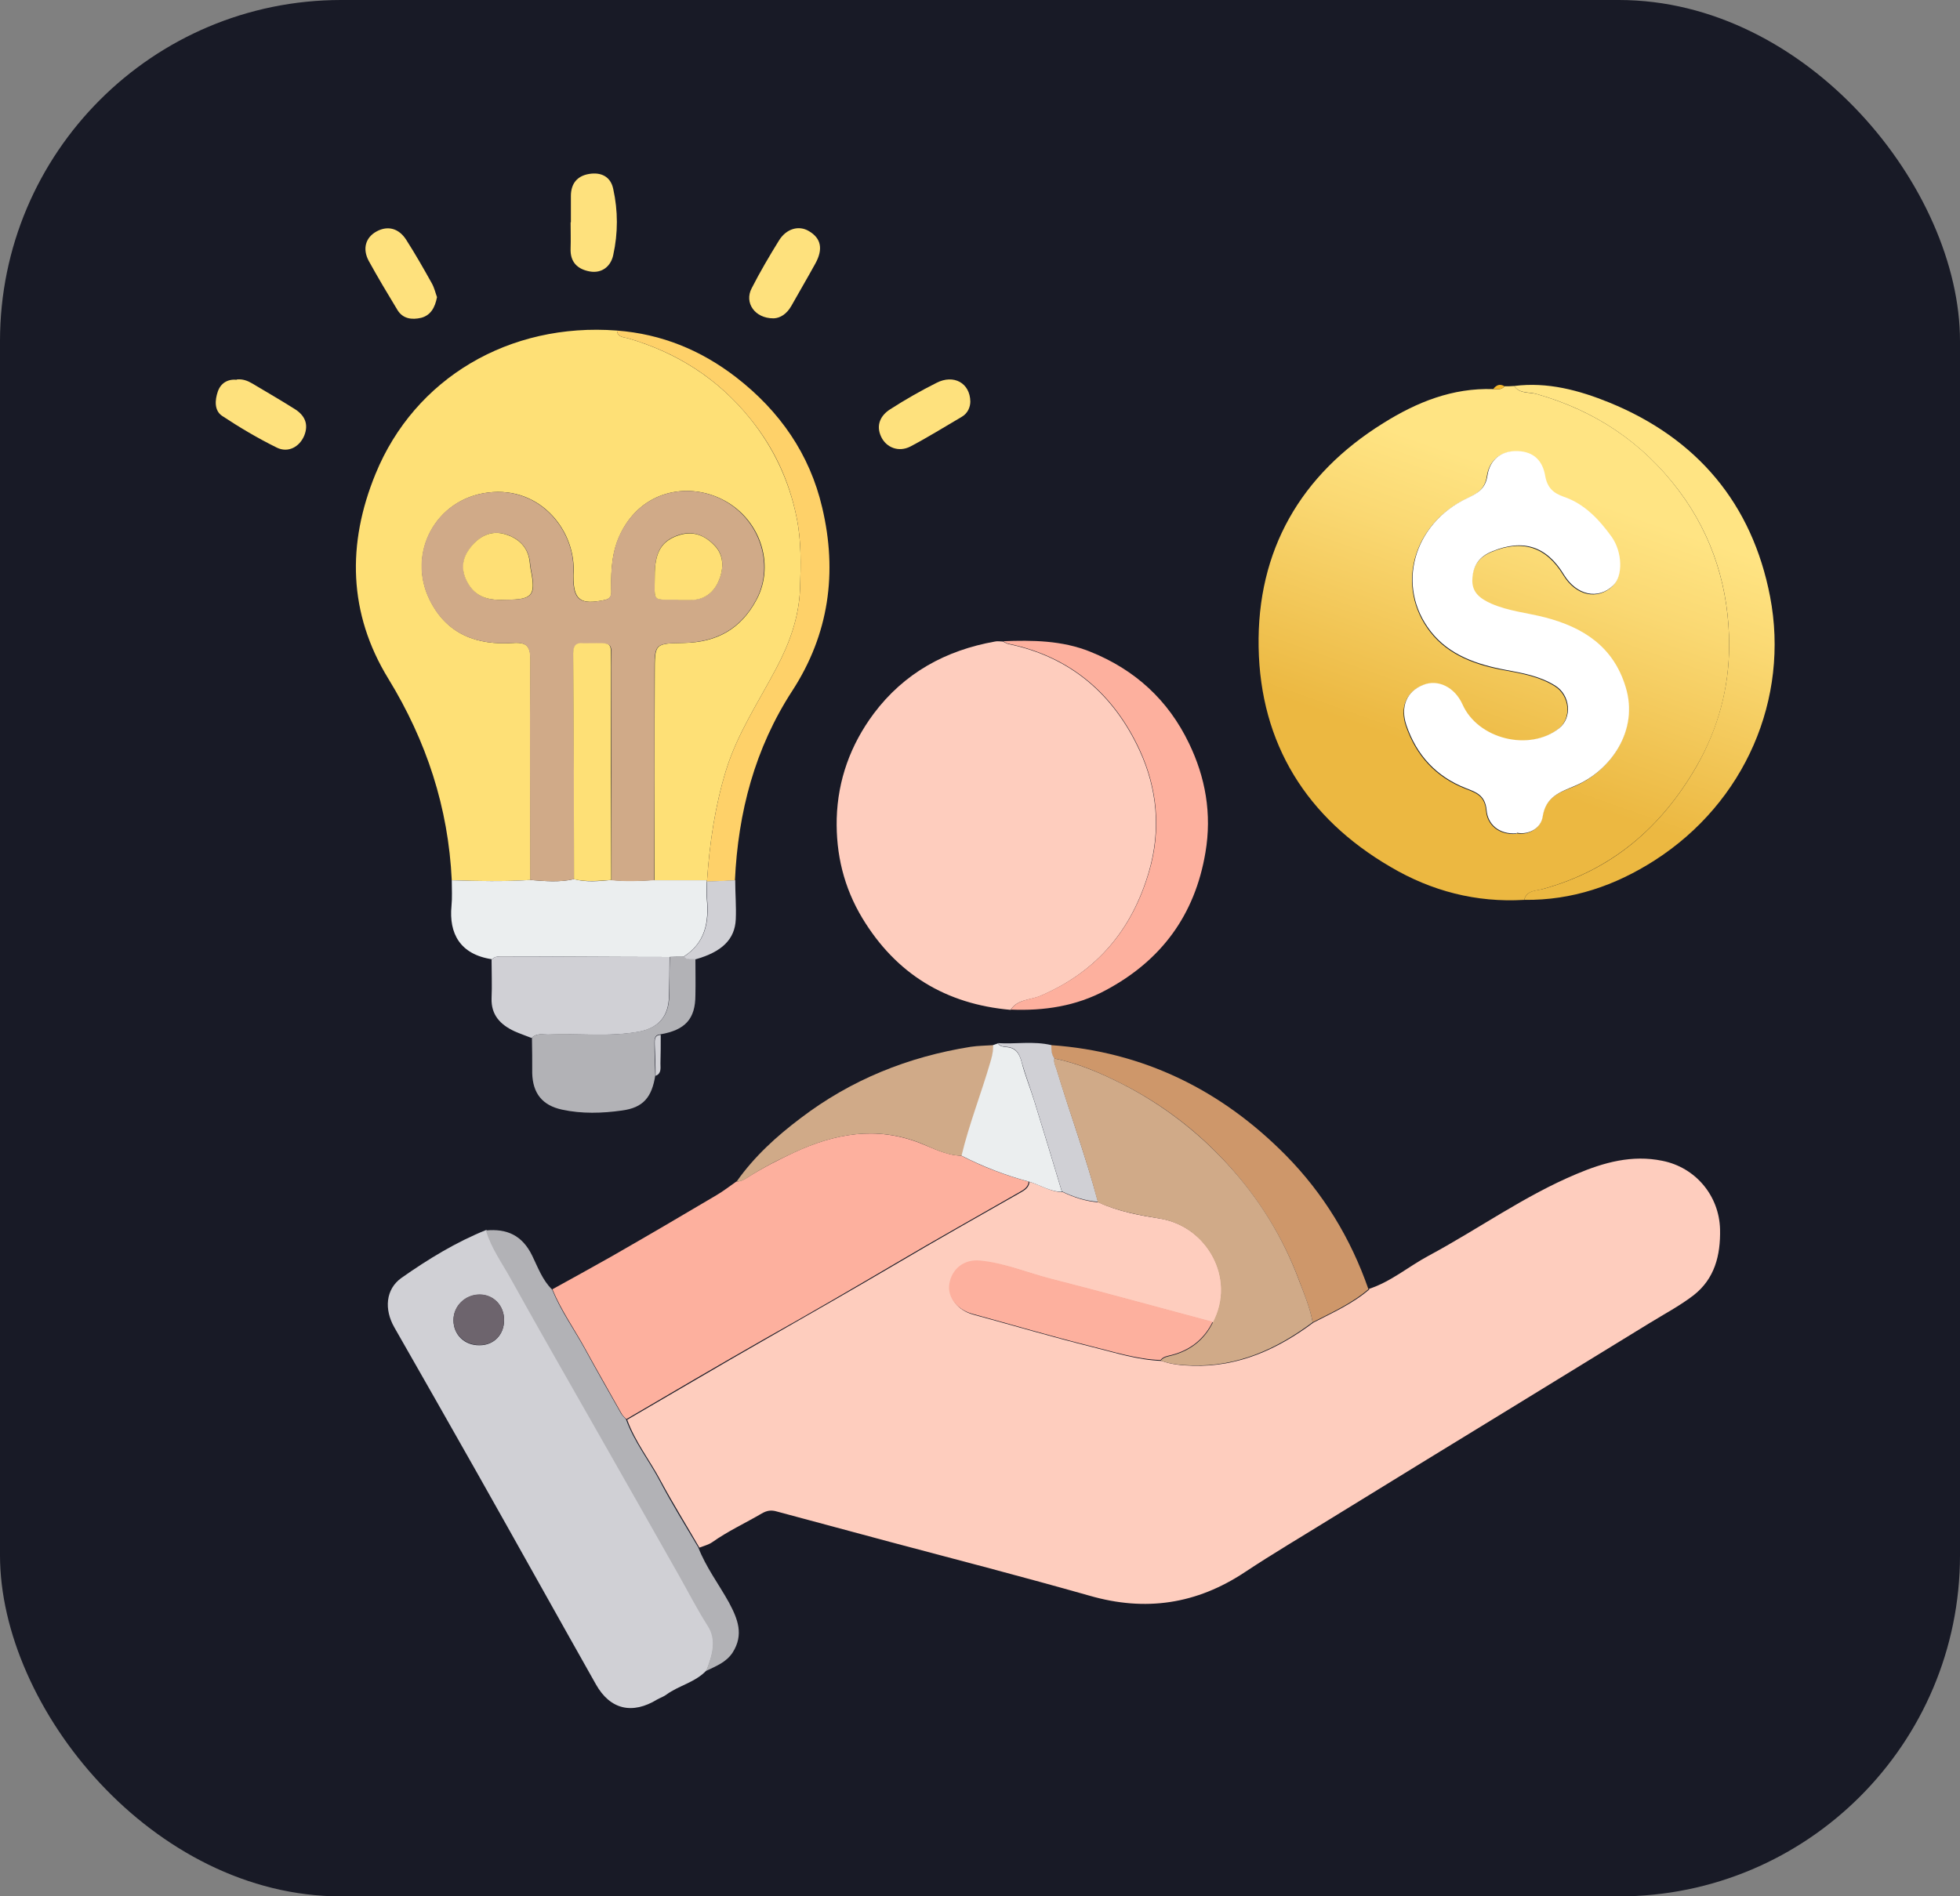
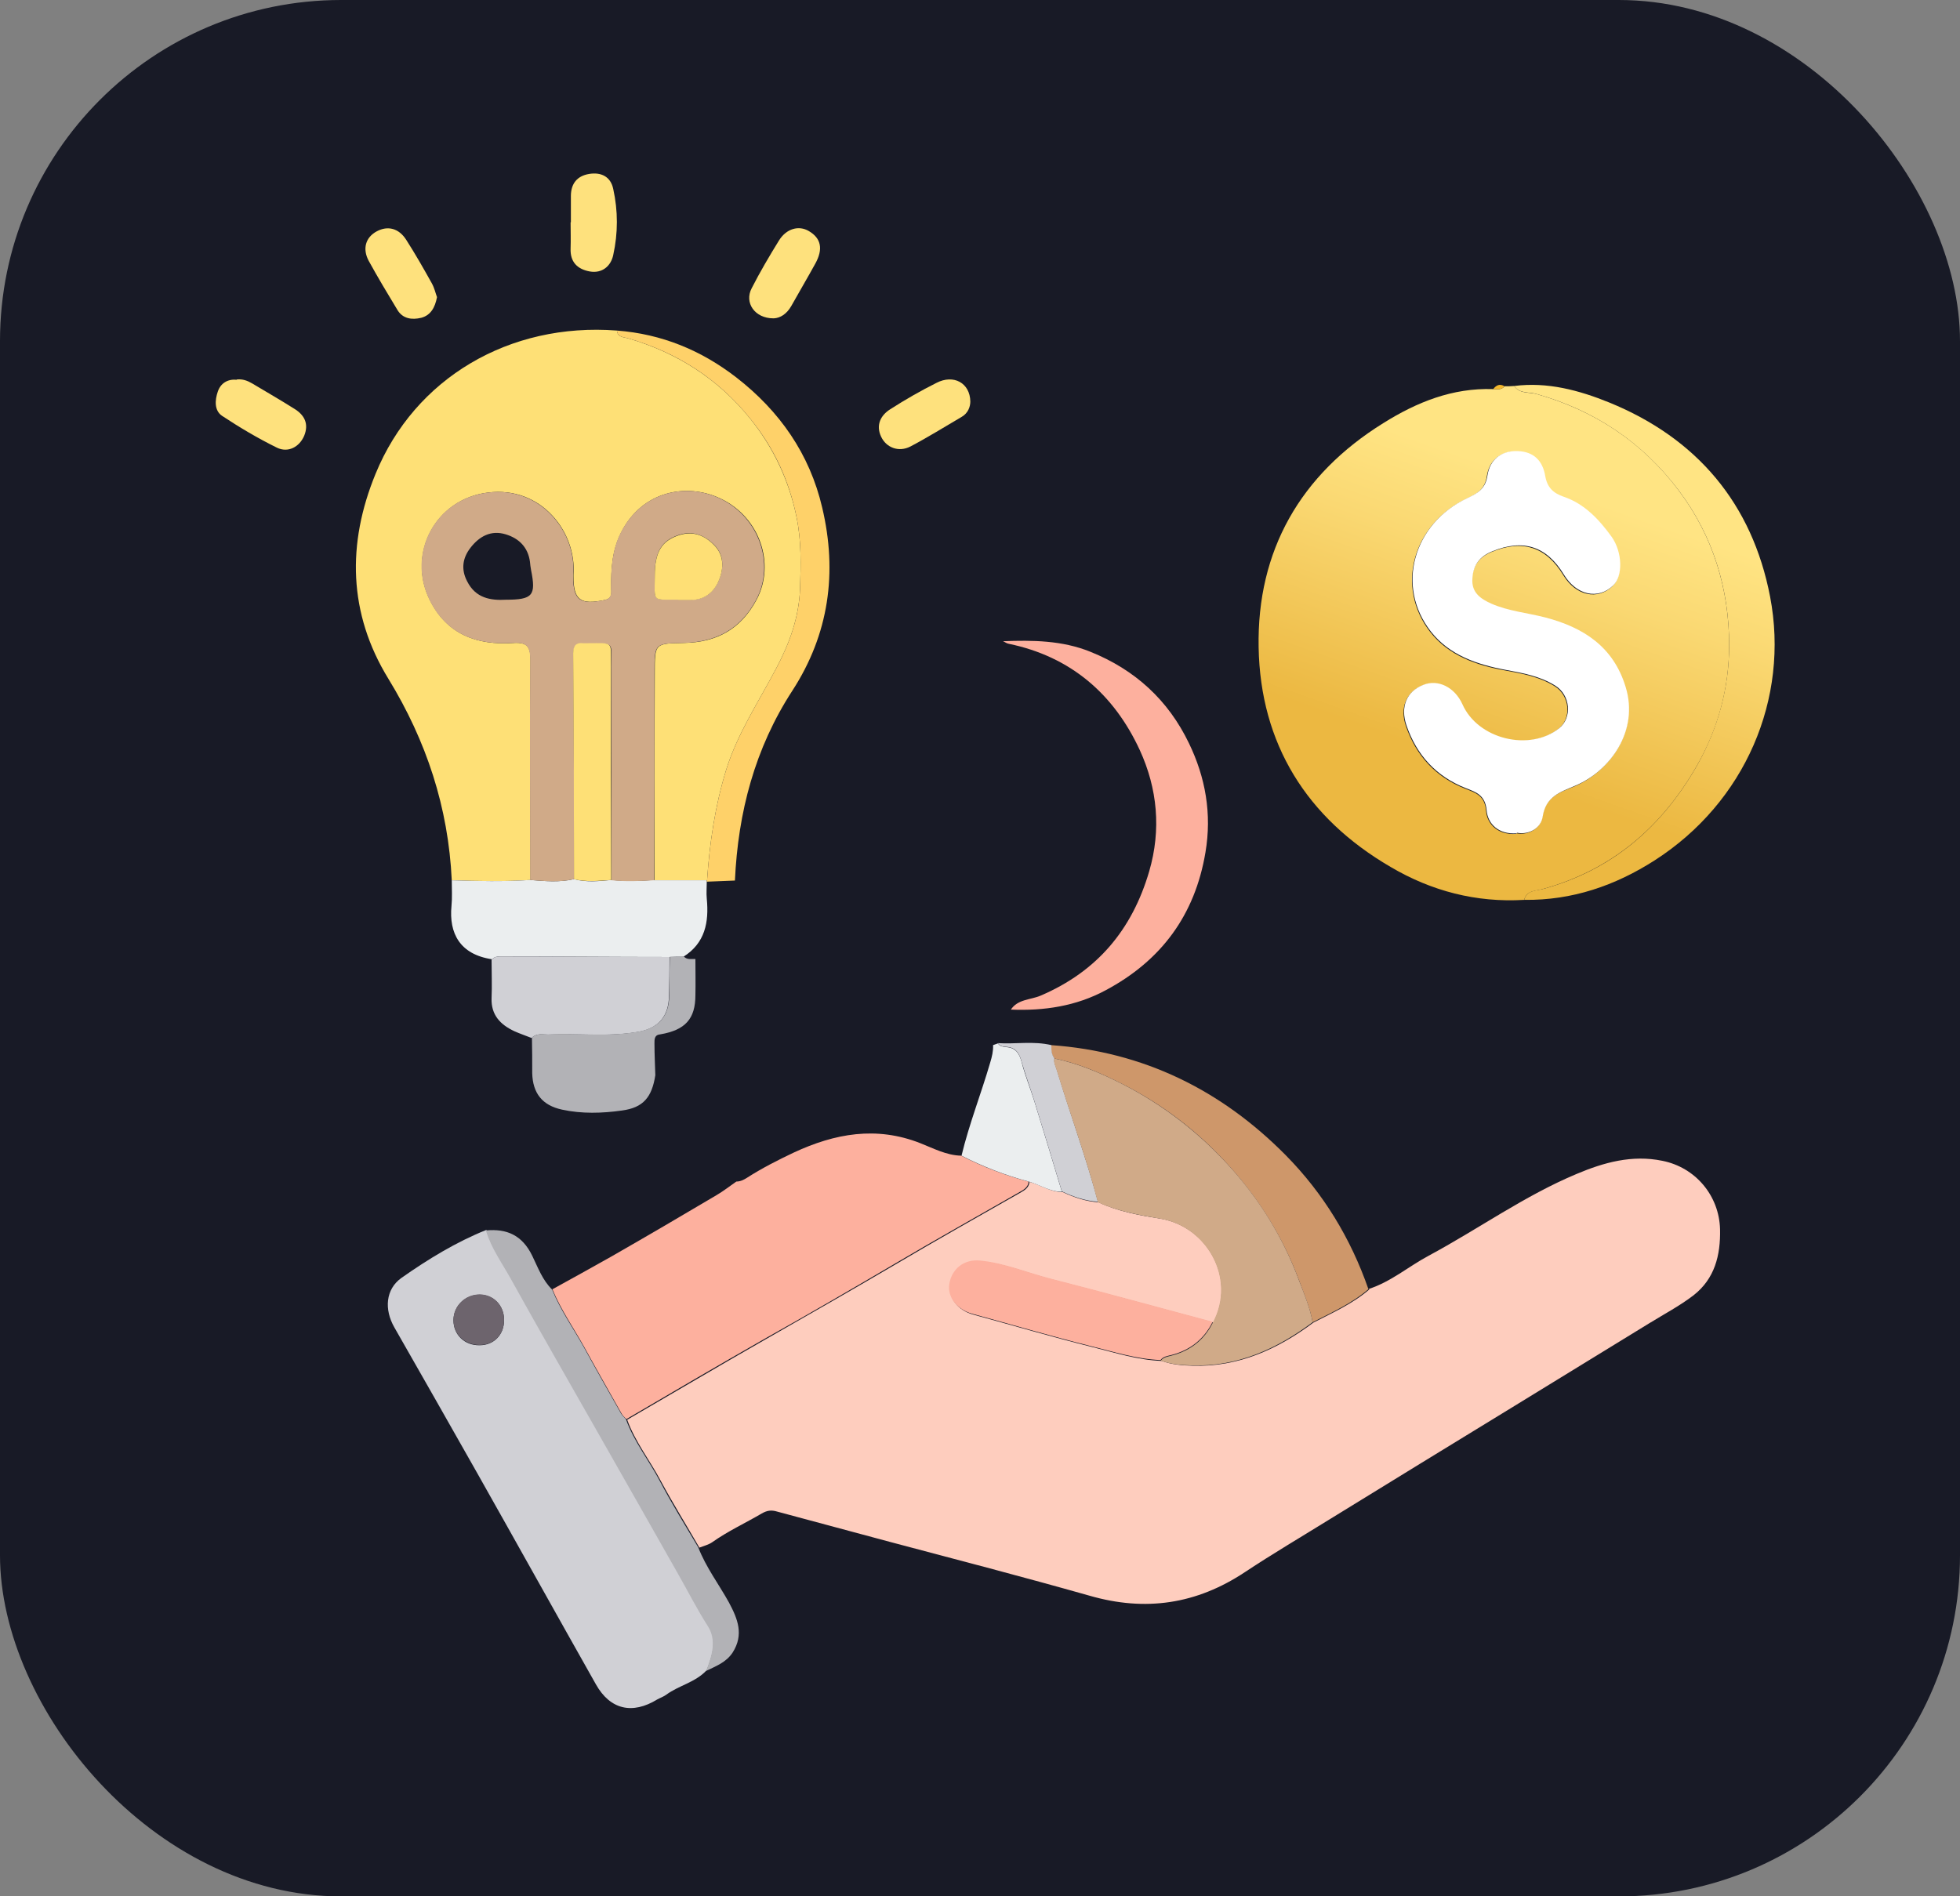
<svg xmlns="http://www.w3.org/2000/svg" xmlns:xlink="http://www.w3.org/1999/xlink" id="b" data-name="Layer 2" viewBox="0 0 68.94 66.72">
  <rect x="0" y="0" width="68.94" height="66.72" fill="#808080" stroke="none" />
  <defs>
    <style>
      .f {
        fill: #d0d0d5;
      }

      .f, .g, .h, .i, .j, .k, .l, .m, .n, .o, .p, .q, .r, .s, .t, .u, .v {
        stroke-width: 0px;
      }

      .g {
        fill: #ebeeef;
      }

      .h {
        fill: #fecdbe;
      }

      .i {
        fill: #6d646d;
      }

      .j {
        fill: #b2b2b6;
      }

      .k {
        fill: #fdb09e;
      }

      .l {
        fill: #fedf75;
      }

      .m {
        fill: #181a26;
      }

      .n {
        fill: #fed169;
      }

      .o {
        fill: #f4b92e;
      }

      .p {
        fill: #ce976a;
      }

      .q {
        fill: #fee17d;
      }

      .r {
        fill: #fff;
      }

      .s {
        fill: #fee076;
      }

      .t {
        fill: #d0aa88;
      }

      .u {
        fill: url(#e);
      }

      .v {
        fill: url(#d);
      }
    </style>
    <linearGradient id="d" data-name="未命名漸層 420" x1="51.08" y1="26.69" x2="55.86" y2="13.11" gradientUnits="userSpaceOnUse">
      <stop offset="0" stop-color="#ecb841" />
      <stop offset=".05" stop-color="#edbb46" />
      <stop offset=".49" stop-color="#fad872" />
      <stop offset=".71" stop-color="#ffe483" />
    </linearGradient>
    <linearGradient id="e" data-name="未命名漸層 420" x1="54.65" y1="27.94" x2="59.42" y2="14.36" xlink:href="#d" />
  </defs>
  <g id="c" data-name="Layer 1">
    <g>
      <rect class="m" y="0" width="68.94" height="66.72" rx="12" ry="12" />
      <g>
        <path class="h" d="M48.14,45.35c.78-.25,1.4-.79,2.11-1.17,1.75-.94,3.37-2.11,5.21-2.88.95-.4,1.94-.68,3.01-.46,1.16.23,2,1.22,2.03,2.41.02.92-.19,1.74-.93,2.32-.48.37-1.03.66-1.55.98-1.63,1-3.26,2-4.89,3-2.11,1.29-4.23,2.59-6.34,3.89-1,.62-2.02,1.22-3,1.87-1.7,1.13-3.5,1.4-5.47.83-2.33-.66-4.67-1.27-7.01-1.89-1.33-.36-2.65-.71-3.98-1.07-.2-.06-.35-.04-.54.07-.58.34-1.19.62-1.74,1.01-.13.09-.3.13-.45.19-.45-.78-.93-1.55-1.36-2.35-.38-.72-.9-1.37-1.18-2.15,1.62-.94,3.24-1.9,4.87-2.83,1.54-.88,3.08-1.76,4.61-2.66,1.42-.84,2.86-1.65,4.3-2.47.17-.1.35-.18.37-.41.39.11.74.36,1.17.36.4.19.82.33,1.26.36.7.33,1.46.46,2.2.58,1.62.28,2.66,2.09,1.84,3.65-1.91-.51-3.82-1.04-5.74-1.53-.81-.21-1.59-.54-2.42-.62-.58-.06-1.01.3-1.09.83-.07.46.26.89.8,1.04,1.39.38,2.78.79,4.18,1.14.81.2,1.6.46,2.45.49.35.13.73.16,1.09.17,1.61.05,2.99-.58,4.25-1.52.68-.35,1.38-.66,1.97-1.17Z" />
        <path class="s" d="M15.89,30.97c-.12-2.56-.89-4.9-2.23-7.09-1.41-2.3-1.46-4.75-.45-7.21,1.38-3.37,4.71-5.33,8.49-5.04.02.24.24.23.38.27,1.72.5,3.17,1.42,4.3,2.82.83,1.03,1.38,2.2,1.64,3.49.17.83.15,1.67.12,2.51-.04,1.01-.37,1.91-.83,2.78-.62,1.18-1.37,2.3-1.77,3.59-.39,1.27-.58,2.56-.67,3.88-.62,0-1.24,0-1.85,0,0-2.43,0-4.86.01-7.29,0-1.05,0-1.04,1.03-1.06,1.13-.02,1.99-.47,2.55-1.52.67-1.25.12-2.91-1.27-3.56-1.18-.56-2.76-.28-3.5,1.21-.31.62-.35,1.26-.34,1.93,0,.18.05.37-.23.43-.86.18-1.1,0-1.1-.84,0-.02,0-.03,0-.05.12-1.48-1.12-3.13-3.01-2.89-1.85.23-2.84,2.15-2.05,3.76.6,1.23,1.67,1.62,2.95,1.53.48-.03.6.13.6.6-.02,2.58,0,5.16,0,7.74-.92.06-1.84.04-2.76.01Z" />
-         <path class="h" d="M35.55,35.53c-2.28-.2-4.03-1.26-5.22-3.23-.65-1.08-.93-2.25-.9-3.5.04-1.37.49-2.6,1.3-3.69,1.07-1.43,2.53-2.23,4.27-2.54.09-.02.18,0,.27,0,.07.03.13.07.2.09,2.18.45,3.7,1.77,4.61,3.74.62,1.34.76,2.79.33,4.27-.6,2.05-1.83,3.52-3.82,4.37-.35.15-.81.11-1.05.5Z" />
        <path class="v" d="M52.92,13.59c.11,0,.23,0,.34-.01.19.28.51.21.78.28,2.04.58,3.73,1.69,5.01,3.4,1.21,1.61,1.77,3.47,1.77,5.44,0,1.49-.38,2.93-1.14,4.25-1.24,2.16-2.99,3.66-5.42,4.33-.24.07-.56.04-.65.38-1.69.1-3.26-.31-4.7-1.16-2.95-1.72-4.58-4.33-4.64-7.73-.06-3.4,1.47-6.07,4.38-7.88,1.18-.74,2.44-1.25,3.87-1.2.14,0,.29.04.4-.1ZM53.34,29.32c.43.08.84-.18.9-.56.11-.72.59-.87,1.13-1.09,1.23-.52,2.27-1.92,1.79-3.48-.43-1.42-1.49-2.1-2.84-2.45-.63-.16-1.28-.22-1.88-.48-.38-.16-.7-.39-.67-.89.03-.47.26-.77.69-.95,1.08-.45,1.92-.19,2.53.82.44.72,1.2.89,1.73.38.34-.33.33-1.17-.05-1.71-.43-.62-.94-1.16-1.68-1.41-.38-.13-.59-.33-.66-.74-.09-.52-.39-.85-.97-.87-.61-.02-.98.33-1.06.85-.07.49-.35.63-.72.81-1.89.9-2.51,3.1-1.27,4.69.65.83,1.63,1.17,2.64,1.35.6.11,1.2.22,1.73.55.54.33.61,1.14.13,1.51-1.05.82-2.85.37-3.39-.85-.26-.6-.86-.89-1.39-.68-.57.23-.8.78-.58,1.42.36,1.05,1.05,1.8,2.09,2.21.36.14.69.24.73.78.04.48.43.85,1.05.81Z" />
        <path class="k" d="M36.18,41.56c-.01.23-.2.31-.37.41-1.43.82-2.88,1.63-4.3,2.47-1.53.9-3.06,1.79-4.61,2.66-1.63.93-3.25,1.88-4.87,2.83-.06-.07-.13-.12-.17-.2-.43-.77-.87-1.53-1.29-2.3-.38-.69-.84-1.34-1.14-2.07.69-.38,1.38-.76,2.07-1.15,1.24-.71,2.47-1.43,3.7-2.16.24-.14.47-.32.7-.48.14,0,.26-.06.37-.13.53-.34,1.08-.62,1.65-.89,1.44-.67,2.9-.94,4.45-.33.46.18.92.43,1.44.44.75.39,1.54.69,2.36.91Z" />
        <path class="f" d="M24.84,58.78c-.39.41-.96.52-1.4.84-.09.07-.21.11-.32.17-.88.54-1.66.36-2.16-.53-1.4-2.48-2.79-4.98-4.19-7.46-.96-1.7-1.93-3.4-2.9-5.1-.36-.63-.31-1.34.25-1.74.94-.66,1.92-1.26,2.99-1.69.18.63.57,1.15.88,1.71.97,1.75,1.97,3.49,2.96,5.23.98,1.73,1.96,3.46,2.94,5.18.34.6.65,1.21,1.02,1.79.33.52.15,1.06-.05,1.58ZM17.73,46.44c0-.51-.37-.89-.86-.89-.51,0-.92.4-.92.9,0,.51.39.89.92.88.5,0,.86-.37.86-.88Z" />
        <path class="k" d="M35.55,35.53c.24-.38.7-.35,1.05-.5,1.99-.85,3.22-2.32,3.82-4.37.43-1.47.29-2.92-.33-4.27-.91-1.97-2.43-3.29-4.61-3.74-.07-.01-.13-.06-.2-.09,1.04-.04,2.08-.03,3.07.37,1.57.63,2.74,1.7,3.47,3.22.58,1.2.81,2.48.58,3.84-.37,2.21-1.56,3.81-3.51,4.85-1.04.56-2.17.73-3.34.68Z" />
        <path class="p" d="M48.14,45.35c-.59.51-1.29.82-1.97,1.17-.09-.5-.29-.97-.47-1.45-.57-1.54-1.43-2.92-2.54-4.13-1.05-1.15-2.27-2.08-3.66-2.79-.77-.39-1.56-.74-2.42-.91-.11-.14-.11-.3-.11-.47,3.25.23,5.99,1.58,8.26,3.88,1.32,1.34,2.28,2.92,2.9,4.7Z" />
        <path class="u" d="M53.61,31.66c.09-.34.41-.32.65-.38,2.43-.66,4.18-2.17,5.42-4.33.75-1.32,1.14-2.76,1.14-4.25,0-1.98-.56-3.83-1.77-5.44-1.28-1.7-2.96-2.82-5.01-3.4-.27-.08-.59,0-.78-.28,1.17-.15,2.28.15,3.34.58,3.09,1.26,5.03,3.56,5.66,6.83.69,3.59-.88,7.24-4.06,9.28-1.39.89-2.9,1.41-4.58,1.39Z" />
        <path class="g" d="M23.01,30.97c.62,0,1.24,0,1.85,0v.04c0,.2-.02.41,0,.61.08.83-.06,1.56-.82,2.04-.16,0-.33,0-.49.01-1.99,0-3.98-.02-5.97-.02-.1,0-.2.02-.27.1-1.14-.17-1.52-.92-1.43-1.87.03-.3.01-.6.01-.91.92.03,1.84.05,2.76-.01.51.04,1.03.09,1.54-.03.44.12.88.07,1.32.03.5.05,1,.04,1.5,0Z" />
        <path class="j" d="M24.84,58.78c.2-.52.38-1.07.05-1.58-.37-.58-.68-1.19-1.02-1.79-.98-1.73-1.96-3.46-2.94-5.18-.99-1.74-1.99-3.48-2.96-5.23-.31-.56-.69-1.08-.88-1.71.74-.07,1.28.17,1.63.89.2.41.36.86.7,1.19.3.74.76,1.38,1.14,2.07.42.77.86,1.54,1.29,2.3.04.07.12.13.17.2.28.78.8,1.43,1.18,2.15.42.8.9,1.57,1.36,2.35.27.7.72,1.29,1.08,1.94.31.58.53,1.13.13,1.76-.23.35-.59.48-.94.65Z" />
-         <path class="t" d="M33.82,40.66c-.52,0-.98-.25-1.44-.44-1.55-.61-3.01-.34-4.45.33-.57.26-1.13.55-1.65.89-.12.08-.23.13-.37.13.62-.88,1.4-1.59,2.25-2.23,1.77-1.35,3.78-2.16,5.98-2.51.26-.04.54-.04.81-.06,0,.21-.05.41-.1.61-.32,1.1-.74,2.17-1.01,3.28Z" />
        <path class="n" d="M24.87,30.97c.09-1.32.28-2.61.67-3.88.4-1.29,1.15-2.41,1.77-3.59.46-.87.79-1.77.83-2.78.03-.84.05-1.68-.12-2.51-.26-1.3-.8-2.46-1.64-3.49-1.13-1.4-2.57-2.32-4.3-2.82-.14-.04-.36-.03-.38-.27,1.57.12,2.96.69,4.2,1.65,1.52,1.18,2.58,2.69,3.02,4.58.54,2.28.24,4.45-1.05,6.44-1.32,2.03-1.91,4.28-2.02,6.68-.33.01-.66.03-.99.04v-.04Z" />
        <path class="f" d="M17.31,33.75c.07-.08.17-.1.27-.1,1.99,0,3.98.02,5.97.02,0,.46-.01.91-.02,1.37-.01.72-.37,1.13-1.06,1.26-1.06.19-2.13.05-3.19.1-.2,0-.41-.06-.58.12-.2-.08-.41-.15-.61-.24-.49-.23-.82-.57-.8-1.16.02-.45,0-.91,0-1.36Z" />
        <path class="j" d="M18.71,36.51c.16-.17.38-.11.58-.12,1.06-.05,2.13.1,3.19-.1.69-.13,1.05-.54,1.06-1.26,0-.46.01-.91.02-1.37.16,0,.33,0,.49-.01.12.13.27.08.41.09,0,.42.01.85,0,1.27,0,.84-.36,1.23-1.23,1.38-.22.02-.21.18-.21.33,0,.37.02.74.03,1.11-.12.77-.42,1.14-1.17,1.24-.7.1-1.42.12-2.11-.03-.7-.15-1.03-.58-1.05-1.28,0-.42,0-.84-.01-1.27Z" />
        <path class="g" d="M33.82,40.66c.27-1.12.69-2.18,1.01-3.28.06-.2.11-.4.1-.61.06-.02.11-.04.17-.06.06.1.18.12.27.13.36.01.49.23.57.55.12.46.3.9.44,1.35.33,1.06.65,2.13.97,3.19-.43,0-.78-.25-1.17-.36-.82-.22-1.6-.52-2.36-.91Z" />
        <path class="f" d="M37.35,41.92c-.32-1.06-.64-2.13-.97-3.19-.14-.45-.31-.9-.44-1.35-.08-.32-.21-.54-.57-.55-.09,0-.21-.03-.27-.13.62.04,1.25-.08,1.88.07,0,.16,0,.33.11.47-.03.14.04.26.08.39.47,1.56,1.03,3.08,1.45,4.65-.45-.03-.86-.17-1.26-.36Z" />
        <path class="q" d="M20.08,7.82c0-.31,0-.61,0-.92,0-.44.22-.71.64-.78.42-.07.76.09.85.53.17.77.17,1.55,0,2.32-.08.39-.39.66-.83.58-.43-.08-.69-.33-.67-.81.01-.3,0-.61,0-.92Z" />
        <path class="q" d="M34.13,14.12c0,.19-.08.42-.31.55-.6.35-1.19.72-1.8,1.04-.41.21-.85.04-1.03-.35-.19-.41-.01-.75.32-.96.53-.34,1.07-.65,1.63-.93.6-.31,1.18,0,1.19.66Z" />
        <path class="q" d="M15.37,10.46c-.07.36-.22.63-.55.72-.33.08-.66.04-.85-.29-.34-.56-.68-1.13-1-1.71-.23-.43-.11-.83.28-1.04.39-.21.78-.11,1.04.3.32.5.61,1.01.9,1.53.09.16.13.35.18.48Z" />
        <path class="q" d="M8.33,13.35c.2-.02.37.04.54.14.5.3.99.58,1.48.89.36.22.52.53.35.95-.17.4-.57.61-.96.42-.67-.33-1.31-.71-1.93-1.12-.28-.19-.25-.56-.15-.85.1-.3.35-.45.67-.42Z" />
        <path class="q" d="M27.2,11.2c-.65,0-1.03-.55-.76-1.06.29-.57.62-1.13.96-1.68.26-.42.7-.54,1.05-.33.43.25.51.63.23,1.14-.28.51-.57,1-.85,1.5-.16.28-.39.42-.61.43Z" />
-         <path class="f" d="M24.46,33.75c-.14-.01-.3.04-.41-.09.76-.49.9-1.22.82-2.04-.02-.2,0-.41,0-.61.33-.01.66-.02.99-.04,0,.46.04.92.02,1.37-.03.71-.49,1.15-1.41,1.41Z" />
-         <path class="f" d="M23.06,37.85c0-.37-.02-.74-.03-1.11,0-.15-.02-.32.21-.33,0,.34,0,.67-.01,1.01,0,.16.04.35-.17.43Z" />
        <path class="o" d="M52.92,13.59c-.11.14-.26.1-.4.1.11-.14.23-.2.4-.1Z" />
        <path class="t" d="M38.61,42.28c-.41-1.57-.98-3.1-1.45-4.65-.04-.13-.11-.25-.08-.39.85.17,1.65.52,2.42.91,1.38.71,2.6,1.64,3.66,2.79,1.12,1.21,1.97,2.59,2.54,4.13.18.47.38.94.47,1.45-1.26.94-2.64,1.57-4.25,1.52-.37-.01-.74-.04-1.09-.17.1-.13.25-.14.39-.18.65-.17,1.14-.55,1.44-1.16.83-1.56-.22-3.37-1.84-3.65-.75-.13-1.5-.26-2.2-.58Z" />
        <path class="k" d="M42.65,46.51c-.3.61-.79.99-1.44,1.16-.15.04-.29.05-.39.18-.84-.03-1.64-.29-2.45-.49-1.4-.35-2.79-.76-4.18-1.14-.53-.15-.87-.58-.8-1.04.08-.53.51-.89,1.09-.83.83.08,1.62.41,2.42.62,1.92.49,3.83,1.02,5.74,1.53Z" />
        <path class="t" d="M20.19,30.93c-.51.12-1.02.07-1.54.03,0-2.58-.02-5.16,0-7.74,0-.47-.12-.63-.6-.6-1.29.09-2.36-.31-2.95-1.53-.79-1.62.2-3.53,2.05-3.76,1.89-.24,3.14,1.42,3.01,2.89,0,.02,0,.03,0,.05,0,.85.24,1.02,1.1.84.28-.06.23-.25.23-.43,0-.66.03-1.31.34-1.93.75-1.49,2.33-1.77,3.5-1.21,1.39.66,1.93,2.32,1.27,3.56-.56,1.05-1.42,1.49-2.55,1.52-1.03.02-1.03.01-1.03,1.06,0,2.43,0,4.86-.01,7.29-.5.03-1,.05-1.5,0,0-2.51,0-5.02-.01-7.53,0-.89.13-.79-.83-.8-.05,0-.1,0-.15,0-.27-.02-.35.11-.35.36.01,2.65.02,5.29.03,7.94ZM17.79,21.1c.95,0,1.07-.15.89-1.04-.02-.1-.03-.2-.04-.3-.07-.51-.39-.82-.85-.96-.52-.16-.93.07-1.24.47-.28.36-.34.76-.12,1.18.3.6.83.68,1.37.65ZM23.86,21.1c.14,0,.27,0,.41,0,.51.01.85-.27,1.02-.7.17-.42.18-.88-.17-1.23-.34-.34-.75-.51-1.24-.35-.61.2-.85.59-.85,1.43,0,.96-.11.83.83.84Z" />
        <path class="r" d="M53.34,29.32c-.63.04-1.01-.33-1.05-.81-.05-.54-.37-.64-.73-.78-1.04-.41-1.73-1.16-2.09-2.21-.22-.65,0-1.19.58-1.42.53-.22,1.12.08,1.39.68.54,1.22,2.34,1.67,3.39.85.48-.37.41-1.18-.13-1.51-.53-.33-1.13-.44-1.73-.55-1.02-.19-1.99-.52-2.64-1.35-1.24-1.58-.63-3.79,1.27-4.69.37-.18.65-.32.72-.81.08-.52.45-.87,1.06-.85.58.02.88.35.97.87.07.41.28.61.66.74.73.25,1.24.8,1.68,1.41.38.54.4,1.38.05,1.71-.53.51-1.29.34-1.73-.38-.61-1.01-1.44-1.27-2.53-.82-.44.18-.66.48-.69.95-.04.5.29.72.67.89.6.26,1.25.32,1.88.48,1.35.35,2.41,1.03,2.84,2.45.48,1.56-.56,2.97-1.79,3.48-.54.23-1.02.38-1.13,1.09-.06.39-.47.64-.9.56Z" />
        <path class="i" d="M17.73,46.44c0,.51-.35.88-.86.88-.53,0-.92-.37-.92-.88,0-.49.41-.9.92-.9.49,0,.86.39.86.89Z" />
        <path class="s" d="M20.19,30.93c0-2.65-.01-5.29-.03-7.94,0-.26.09-.39.35-.36.05,0,.1,0,.15,0,.95,0,.82-.09.83.8,0,2.51,0,5.02.01,7.53-.44.03-.88.08-1.32-.03Z" />
-         <path class="l" d="M17.79,21.1c-.54.03-1.07-.05-1.37-.65-.22-.43-.16-.82.12-1.18.31-.4.73-.63,1.24-.47.46.14.79.45.85.96.01.1.02.2.04.3.18.89.06,1.04-.89,1.04Z" />
-         <path class="l" d="M23.86,21.1c-.95-.01-.83.11-.83-.84,0-.84.24-1.23.85-1.43.5-.16.9,0,1.24.35.35.35.34.82.17,1.23-.17.43-.52.71-1.02.7-.14,0-.27,0-.41,0Z" />
+         <path class="l" d="M23.86,21.1c-.95-.01-.83.11-.83-.84,0-.84.24-1.23.85-1.43.5-.16.9,0,1.24.35.35.35.34.82.17,1.23-.17.43-.52.71-1.02.7-.14,0-.27,0-.41,0" />
      </g>
    </g>
  </g>
</svg>